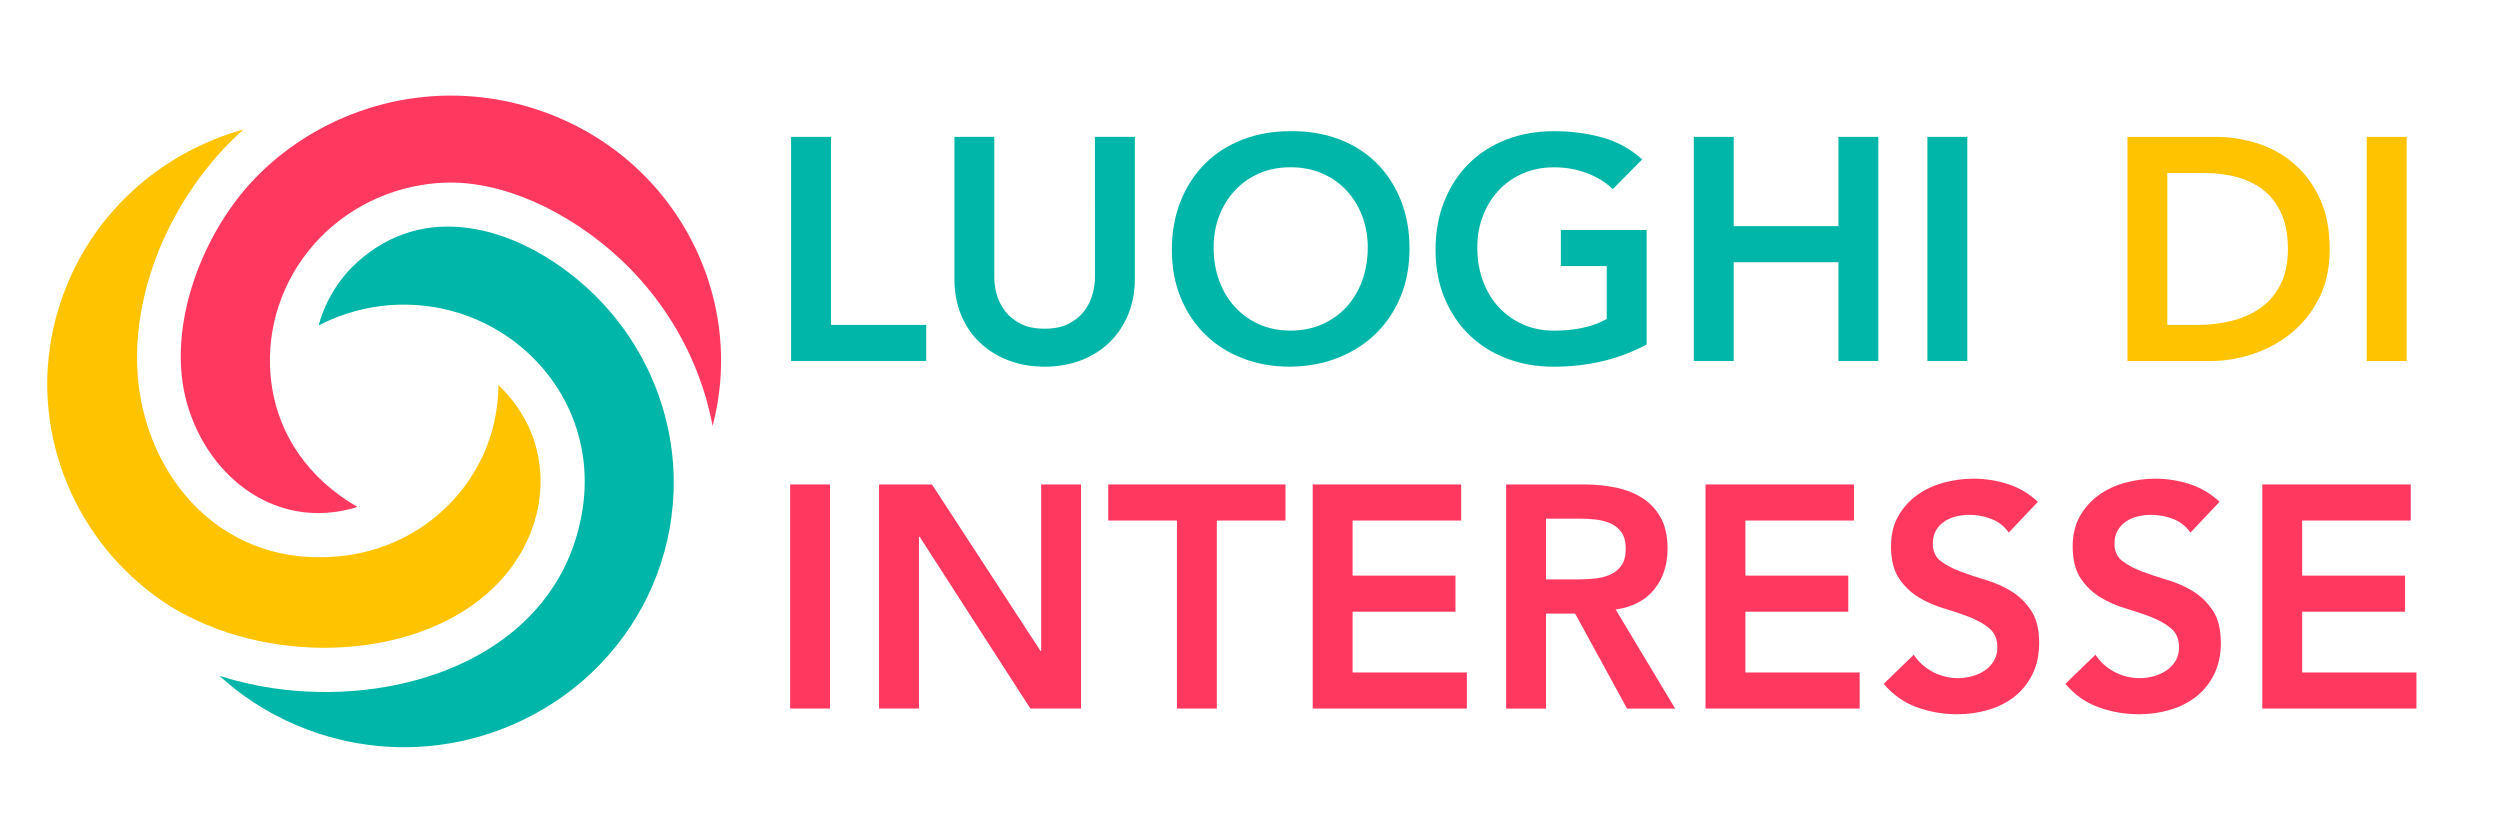
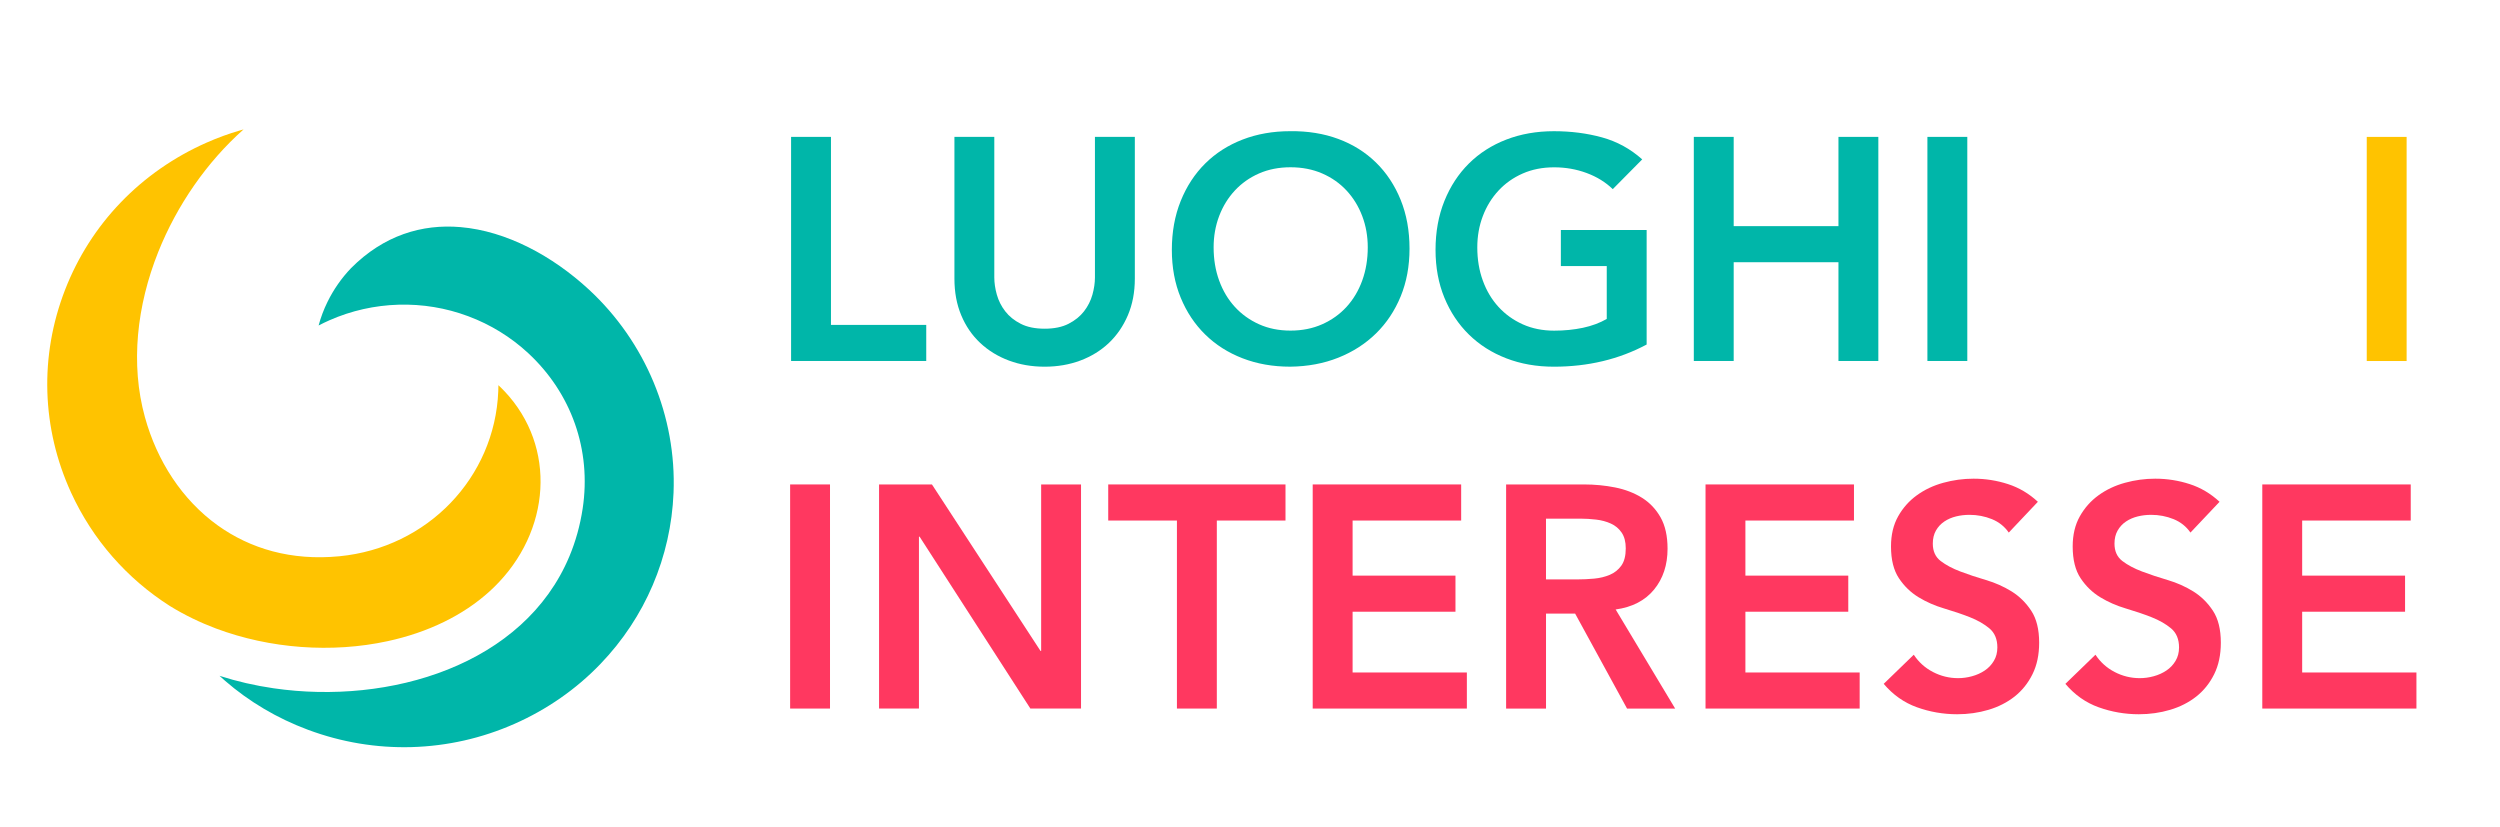
<svg xmlns="http://www.w3.org/2000/svg" version="1.1" id="Livello_1" x="0px" y="0px" width="132.978px" height="44px" viewBox="0 0 132.978 44" enable-background="new 0 0 132.978 44" xml:space="preserve">
  <g>
    <path fill="#00B6A9" d="M42.078,7.281h2.122v10.001h5.068v1.919h-7.189V7.281z" />
    <path fill="#00B6A9" d="M60.363,14.824c0,0.719-0.124,1.367-0.37,1.945c-0.247,0.578-0.584,1.068-1.01,1.473   c-0.427,0.404-0.932,0.716-1.516,0.935s-1.218,0.328-1.902,0.328c-0.685,0-1.319-0.109-1.903-0.328s-1.091-0.53-1.523-0.935   s-0.769-0.895-1.01-1.473c-0.242-0.578-0.362-1.227-0.362-1.945V7.281h2.121v7.475c0,0.292,0.045,0.598,0.135,0.918   s0.238,0.614,0.446,0.884c0.208,0.27,0.482,0.491,0.825,0.665c0.342,0.175,0.766,0.261,1.271,0.261   c0.505,0,0.929-0.086,1.271-0.261c0.342-0.174,0.617-0.396,0.825-0.665c0.208-0.27,0.356-0.563,0.446-0.884   c0.089-0.32,0.134-0.626,0.134-0.918V7.281h2.122V14.824z" />
    <path fill="#00B6A9" d="M62.332,13.292c0-0.954,0.157-1.821,0.471-2.601s0.75-1.445,1.305-1.996   c0.555-0.55,1.218-0.974,1.986-1.271c0.769-0.297,1.614-0.446,2.534-0.446c0.932-0.011,1.785,0.126,2.559,0.413   s1.442,0.705,2.003,1.254c0.562,0.55,0.999,1.212,1.313,1.987c0.314,0.774,0.471,1.639,0.471,2.593   c0,0.931-0.157,1.779-0.471,2.542c-0.314,0.764-0.752,1.42-1.313,1.97c-0.561,0.55-1.229,0.979-2.003,1.288   s-1.627,0.469-2.559,0.479c-0.92,0-1.765-0.148-2.534-0.446c-0.769-0.297-1.431-0.718-1.986-1.263   c-0.556-0.544-0.991-1.197-1.305-1.961C62.489,15.071,62.332,14.224,62.332,13.292z M64.554,13.157   c0,0.639,0.098,1.229,0.295,1.768c0.196,0.539,0.474,1.005,0.833,1.397c0.359,0.393,0.788,0.701,1.288,0.926   s1.058,0.337,1.675,0.337s1.179-0.112,1.684-0.337c0.505-0.225,0.937-0.533,1.296-0.926c0.359-0.393,0.637-0.858,0.833-1.397   s0.295-1.129,0.295-1.768c0-0.595-0.099-1.15-0.295-1.667c-0.196-0.516-0.474-0.968-0.833-1.355   c-0.359-0.387-0.792-0.69-1.296-0.909c-0.505-0.219-1.067-0.329-1.684-0.329S67.47,9.007,66.97,9.226   c-0.5,0.219-0.929,0.522-1.288,0.909c-0.359,0.387-0.637,0.839-0.833,1.355C64.653,12.007,64.554,12.563,64.554,13.157z" />
    <path fill="#00B6A9" d="M87.587,18.326c-1.471,0.786-3.115,1.179-4.933,1.179c-0.92,0-1.765-0.148-2.534-0.446   c-0.769-0.297-1.431-0.718-1.986-1.263c-0.556-0.544-0.991-1.197-1.305-1.961c-0.314-0.764-0.471-1.61-0.471-2.542   c0-0.954,0.157-1.821,0.471-2.601s0.75-1.445,1.305-1.996c0.555-0.55,1.218-0.974,1.986-1.271c0.769-0.297,1.614-0.446,2.534-0.446   c0.909,0,1.762,0.109,2.559,0.329c0.797,0.219,1.51,0.609,2.138,1.17l-1.566,1.583c-0.381-0.37-0.845-0.656-1.389-0.858   c-0.545-0.202-1.12-0.303-1.726-0.303c-0.617,0-1.176,0.109-1.675,0.329c-0.5,0.219-0.929,0.522-1.288,0.909   c-0.359,0.387-0.637,0.839-0.833,1.355c-0.197,0.517-0.295,1.072-0.295,1.667c0,0.639,0.098,1.229,0.295,1.768   c0.196,0.539,0.474,1.005,0.833,1.397c0.359,0.393,0.788,0.701,1.288,0.926s1.058,0.337,1.675,0.337   c0.539,0,1.047-0.051,1.524-0.151c0.477-0.102,0.901-0.259,1.271-0.472v-2.812h-2.441v-1.919h4.563V18.326z" />
    <path fill="#00B6A9" d="M90.096,7.281h2.121v4.748h5.573V7.281h2.121v11.92H97.79v-5.253h-5.573v5.253h-2.121V7.281z" />
    <path fill="#00B6A9" d="M102.521,7.281h2.122v11.92h-2.122V7.281z" />
  </g>
  <g>
    <path fill="#FFC300" d="M12.955,6.884l-0.207,0.059c-0.589,0.172-1.169,0.383-1.755,0.642c-0.858,0.378-1.68,0.839-2.452,1.376   c-0.763,0.531-1.474,1.136-2.118,1.807c-0.636,0.661-1.211,1.388-1.713,2.177c-0.489,0.768-0.91,1.596-1.253,2.48   c-0.341,0.882-0.588,1.777-0.743,2.673c-0.159,0.918-0.222,1.836-0.195,2.743c0.028,0.928,0.15,1.843,0.359,2.733   c0.211,0.899,0.515,1.78,0.902,2.627c0.284,0.619,0.612,1.218,0.98,1.788c0.367,0.569,0.776,1.112,1.224,1.624   c0.442,0.506,0.924,0.984,1.441,1.427c0.495,0.424,1.025,0.818,1.59,1.18l0.045,0.028c0.376,0.231,0.769,0.446,1.175,0.644   c0.409,0.199,0.826,0.378,1.249,0.537c1.438,0.539,2.98,0.869,4.531,0.983c1.556,0.115,3.123,0.014,4.606-0.308   c1.058-0.229,2.071-0.571,3.002-1.027c0.89-0.435,1.707-0.975,2.418-1.621c0.062-0.054,0.14-0.128,0.234-0.22   c1.515-1.476,2.356-3.344,2.466-5.215c0.109-1.862-0.507-3.727-1.904-5.209l-0.002,0c-0.063-0.066-0.125-0.13-0.187-0.192   l-0.137-0.132c-0.001,0.109-0.003,0.217-0.007,0.323c-0.093,2.297-1.034,4.379-2.539,5.943c-1.501,1.56-3.564,2.605-5.909,2.834   c-2.565,0.251-4.749-0.406-6.469-1.638c-1.906-1.365-3.236-3.437-3.877-5.757c-0.785-2.836-0.427-5.947,0.707-8.79   C9.414,10.909,11.009,8.612,12.955,6.884L12.955,6.884z" />
    <path fill="#00B6A9" d="M31.329,15.406c-1.945-1.799-4.393-3.117-6.836-3.326c-2.037-0.174-4.078,0.43-5.822,2.184   c-0.507,0.529-0.932,1.142-1.253,1.797c-0.198,0.404-0.357,0.825-0.471,1.252c0.192-0.1,0.388-0.194,0.585-0.281   c0.574-0.253,1.175-0.451,1.792-0.59c0.611-0.137,1.24-0.217,1.879-0.235c0.625-0.018,1.255,0.023,1.882,0.127   c0.61,0.101,1.22,0.262,1.819,0.486c0.598,0.223,1.162,0.5,1.69,0.824c0.54,0.332,1.04,0.712,1.493,1.132   c1.158,1.071,2,2.362,2.496,3.772c0.496,1.414,0.644,2.947,0.41,4.497c-0.138,0.911-0.376,1.757-0.702,2.537   c-1.208,2.897-3.602,4.886-6.476,6.032c-2.847,1.137-6.169,1.447-9.261,0.997c-0.989-0.144-1.957-0.366-2.878-0.663   c0.097,0.09,0.195,0.177,0.294,0.263c0.636,0.552,1.33,1.054,2.077,1.495c0.726,0.43,1.506,0.803,2.334,1.112   c0.899,0.335,1.812,0.577,2.724,0.729c0.937,0.156,1.873,0.218,2.797,0.192c0.945-0.027,1.878-0.147,2.785-0.351   c0.917-0.207,1.814-0.504,2.677-0.885c0.858-0.378,1.68-0.839,2.451-1.376c0.763-0.531,1.475-1.136,2.119-1.807   c1.202-1.25,2.134-2.673,2.784-4.195c0.666-1.558,1.039-3.22,1.108-4.91c0.082-2.025-0.291-4.033-1.06-5.881   C33.997,18.487,32.831,16.796,31.329,15.406L31.329,15.406z" />
-     <path fill="#FF3860" d="M37.905,22.655c0.1-0.382,0.183-0.764,0.249-1.146c0.159-0.918,0.222-1.838,0.194-2.744   c-0.027-0.928-0.15-1.843-0.359-2.732c-0.212-0.9-0.515-1.78-0.903-2.627c-0.385-0.842-0.855-1.648-1.403-2.405   c-0.541-0.748-1.158-1.446-1.843-2.079c-0.673-0.623-1.415-1.187-2.219-1.68c-0.782-0.48-1.627-0.893-2.529-1.23   c-0.899-0.335-1.811-0.577-2.724-0.729c-0.936-0.156-1.873-0.218-2.797-0.192c-0.946,0.027-1.879,0.147-2.786,0.351   C19.87,5.65,18.973,5.947,18.11,6.328c-0.858,0.378-1.68,0.839-2.451,1.376c-0.763,0.531-1.474,1.136-2.119,1.807   c-1.479,1.538-2.707,3.649-3.378,5.891c-0.606,2.028-0.755,4.159-0.214,6.058c0.119,0.42,0.268,0.829,0.443,1.221   c0.725,1.627,1.903,2.971,3.36,3.781c1.445,0.803,3.17,1.079,5.001,0.579c0.086-0.024,0.174-0.049,0.261-0.077   c-1.293-0.742-2.363-1.711-3.151-2.86c-0.916-1.335-1.449-2.913-1.501-4.659c-0.018-0.613,0.024-1.232,0.13-1.847   c0.103-0.598,0.267-1.196,0.495-1.784c0.227-0.586,0.51-1.14,0.84-1.657c0.338-0.53,0.726-1.02,1.152-1.465   c0.437-0.454,0.916-0.862,1.428-1.22c0.518-0.362,1.068-0.671,1.64-0.923c0.589-0.26,1.191-0.458,1.8-0.597   c0.618-0.14,1.242-0.219,1.866-0.237c1.571-0.045,3.166,0.347,4.661,1c1.715,0.749,3.3,1.842,4.564,3.012   c0.802,0.742,1.523,1.556,2.154,2.426c0.638,0.88,1.185,1.817,1.632,2.793c0.317,0.691,0.585,1.406,0.802,2.136   C37.676,21.598,37.804,22.123,37.905,22.655L37.905,22.655z" />
  </g>
  <g>
    <path fill="#FF3860" d="M42.028,25.768h2.121v11.921h-2.121V25.768z" />
    <path fill="#FF3860" d="M46.759,25.768h2.812l5.775,8.856h0.034v-8.856h2.121v11.921h-2.694l-5.893-9.143h-0.034v9.143h-2.122   V25.768z" />
    <path fill="#FF3860" d="M62.602,27.688h-3.654v-1.92h9.429v1.92h-3.653v10.001h-2.122V27.688z" />
    <path fill="#FF3860" d="M69.825,25.768h7.896v1.92h-5.775v2.93h5.472v1.92h-5.472v3.232h6.078v1.919h-8.2V25.768z" />
    <path fill="#FF3860" d="M80.112,25.768h4.142c0.572,0,1.125,0.054,1.658,0.16c0.533,0.107,1.007,0.289,1.423,0.547   c0.415,0.259,0.746,0.607,0.993,1.045c0.247,0.438,0.371,0.993,0.371,1.666c0,0.865-0.239,1.589-0.716,2.172   c-0.477,0.584-1.159,0.938-2.045,1.061l3.165,5.271h-2.559l-2.761-5.051h-1.549v5.051h-2.122V25.768z M83.884,30.82   c0.303,0,0.606-0.015,0.909-0.042c0.303-0.028,0.581-0.096,0.833-0.202s0.457-0.27,0.614-0.488c0.157-0.22,0.236-0.524,0.236-0.918   c0-0.348-0.073-0.628-0.219-0.842c-0.146-0.213-0.337-0.373-0.573-0.479c-0.235-0.107-0.497-0.178-0.783-0.211   s-0.564-0.051-0.833-0.051h-1.835v3.233H83.884z" />
    <path fill="#FF3860" d="M90.719,25.768h7.896v1.92h-5.775v2.93h5.472v1.92h-5.472v3.232h6.078v1.919h-8.199V25.768z" />
    <path fill="#FF3860" d="M106.849,28.328c-0.225-0.325-0.525-0.563-0.901-0.716c-0.376-0.151-0.771-0.227-1.187-0.227   c-0.247,0-0.486,0.027-0.716,0.084c-0.23,0.057-0.438,0.146-0.623,0.27s-0.334,0.283-0.446,0.479s-0.168,0.429-0.168,0.698   c0,0.404,0.14,0.713,0.421,0.927c0.28,0.214,0.628,0.398,1.044,0.556c0.415,0.157,0.869,0.309,1.363,0.454s0.948,0.349,1.364,0.606   c0.415,0.258,0.763,0.601,1.044,1.027c0.28,0.426,0.421,0.993,0.421,1.7c0,0.64-0.118,1.198-0.354,1.675   c-0.236,0.478-0.554,0.873-0.951,1.188c-0.399,0.314-0.862,0.55-1.39,0.707s-1.083,0.236-1.667,0.236   c-0.74,0-1.453-0.125-2.138-0.371s-1.274-0.662-1.769-1.246l1.6-1.549c0.259,0.393,0.598,0.699,1.019,0.918   s0.867,0.328,1.339,0.328c0.247,0,0.494-0.033,0.741-0.102c0.246-0.066,0.471-0.168,0.673-0.303s0.365-0.306,0.488-0.514   c0.124-0.207,0.186-0.445,0.186-0.715c0-0.438-0.141-0.775-0.421-1.011c-0.281-0.235-0.629-0.435-1.044-0.598   s-0.87-0.317-1.364-0.463c-0.493-0.146-0.948-0.345-1.363-0.598c-0.415-0.253-0.764-0.589-1.044-1.011   c-0.28-0.42-0.421-0.984-0.421-1.691c0-0.617,0.126-1.15,0.379-1.6s0.583-0.822,0.993-1.119c0.41-0.298,0.878-0.52,1.406-0.666   c0.527-0.146,1.066-0.219,1.616-0.219c0.628,0,1.237,0.096,1.826,0.287c0.59,0.19,1.12,0.504,1.592,0.942L106.849,28.328z" />
    <path fill="#FF3860" d="M116.513,28.328c-0.225-0.325-0.525-0.563-0.901-0.716c-0.376-0.151-0.771-0.227-1.187-0.227   c-0.247,0-0.486,0.027-0.716,0.084c-0.23,0.057-0.438,0.146-0.623,0.27s-0.334,0.283-0.446,0.479s-0.168,0.429-0.168,0.698   c0,0.404,0.14,0.713,0.421,0.927c0.28,0.214,0.628,0.398,1.044,0.556c0.415,0.157,0.869,0.309,1.363,0.454s0.948,0.349,1.364,0.606   c0.415,0.258,0.763,0.601,1.044,1.027c0.28,0.426,0.421,0.993,0.421,1.7c0,0.64-0.118,1.198-0.354,1.675   c-0.236,0.478-0.554,0.873-0.951,1.188c-0.399,0.314-0.862,0.55-1.39,0.707s-1.083,0.236-1.667,0.236   c-0.74,0-1.453-0.125-2.138-0.371s-1.274-0.662-1.769-1.246l1.6-1.549c0.259,0.393,0.598,0.699,1.019,0.918   s0.867,0.328,1.339,0.328c0.247,0,0.494-0.033,0.741-0.102c0.246-0.066,0.471-0.168,0.673-0.303s0.365-0.306,0.488-0.514   c0.124-0.207,0.186-0.445,0.186-0.715c0-0.438-0.141-0.775-0.421-1.011c-0.281-0.235-0.629-0.435-1.044-0.598   s-0.87-0.317-1.364-0.463c-0.493-0.146-0.948-0.345-1.363-0.598c-0.415-0.253-0.764-0.589-1.044-1.011   c-0.28-0.42-0.421-0.984-0.421-1.691c0-0.617,0.126-1.15,0.379-1.6s0.583-0.822,0.993-1.119c0.41-0.298,0.878-0.52,1.406-0.666   c0.527-0.146,1.066-0.219,1.616-0.219c0.628,0,1.237,0.096,1.826,0.287c0.59,0.19,1.12,0.504,1.592,0.942L116.513,28.328z" />
    <path fill="#FF3860" d="M120.334,25.768h7.896v1.92h-5.775v2.93h5.473v1.92h-5.473v3.232h6.078v1.919h-8.199V25.768z" />
  </g>
  <g>
-     <path fill="#FFC300" d="M113.161,7.282h4.697c0.786,0,1.544,0.121,2.273,0.362c0.729,0.242,1.375,0.609,1.937,1.103   c0.561,0.494,1.01,1.114,1.347,1.86c0.337,0.747,0.505,1.625,0.505,2.635c0,1.021-0.193,1.905-0.581,2.651   c-0.387,0.747-0.887,1.364-1.498,1.852c-0.612,0.488-1.291,0.854-2.037,1.095c-0.747,0.241-1.479,0.362-2.197,0.362h-4.445V7.282z    M116.865,17.283c0.662,0,1.288-0.075,1.878-0.227c0.589-0.152,1.103-0.388,1.54-0.708c0.438-0.32,0.783-0.735,1.035-1.246   c0.253-0.511,0.379-1.131,0.379-1.86c0-0.718-0.112-1.336-0.336-1.852c-0.226-0.517-0.536-0.935-0.935-1.254   c-0.398-0.32-0.87-0.556-1.415-0.708c-0.544-0.151-1.142-0.227-1.793-0.227h-1.936v8.082H116.865z" />
    <path fill="#FFC300" d="M125.89,7.282h2.121v11.921h-2.121V7.282z" />
  </g>
</svg>